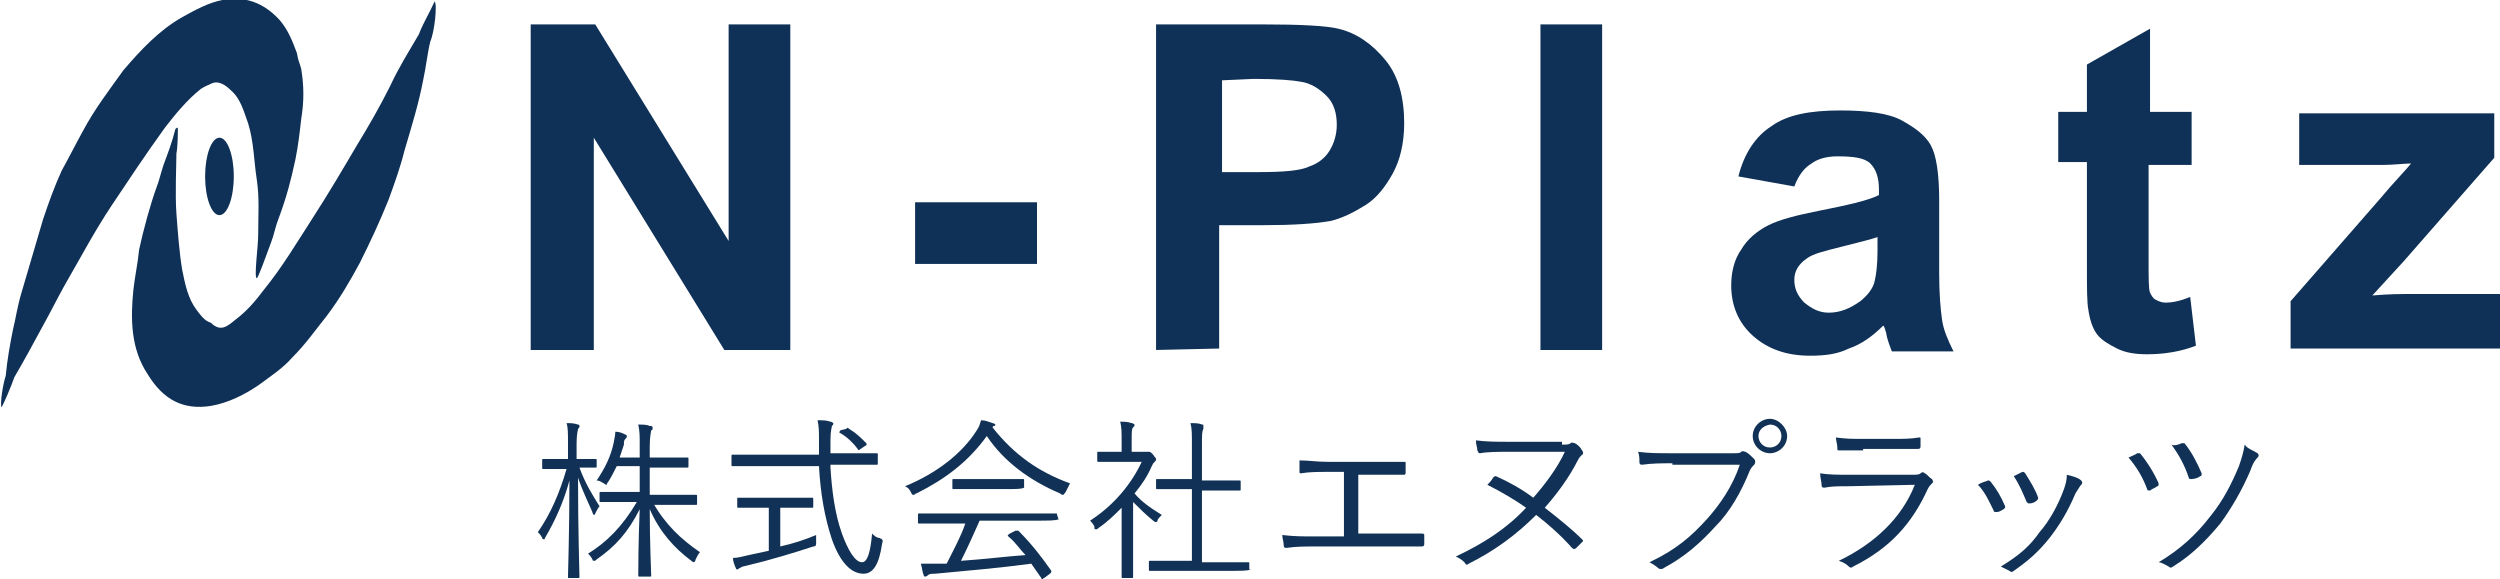
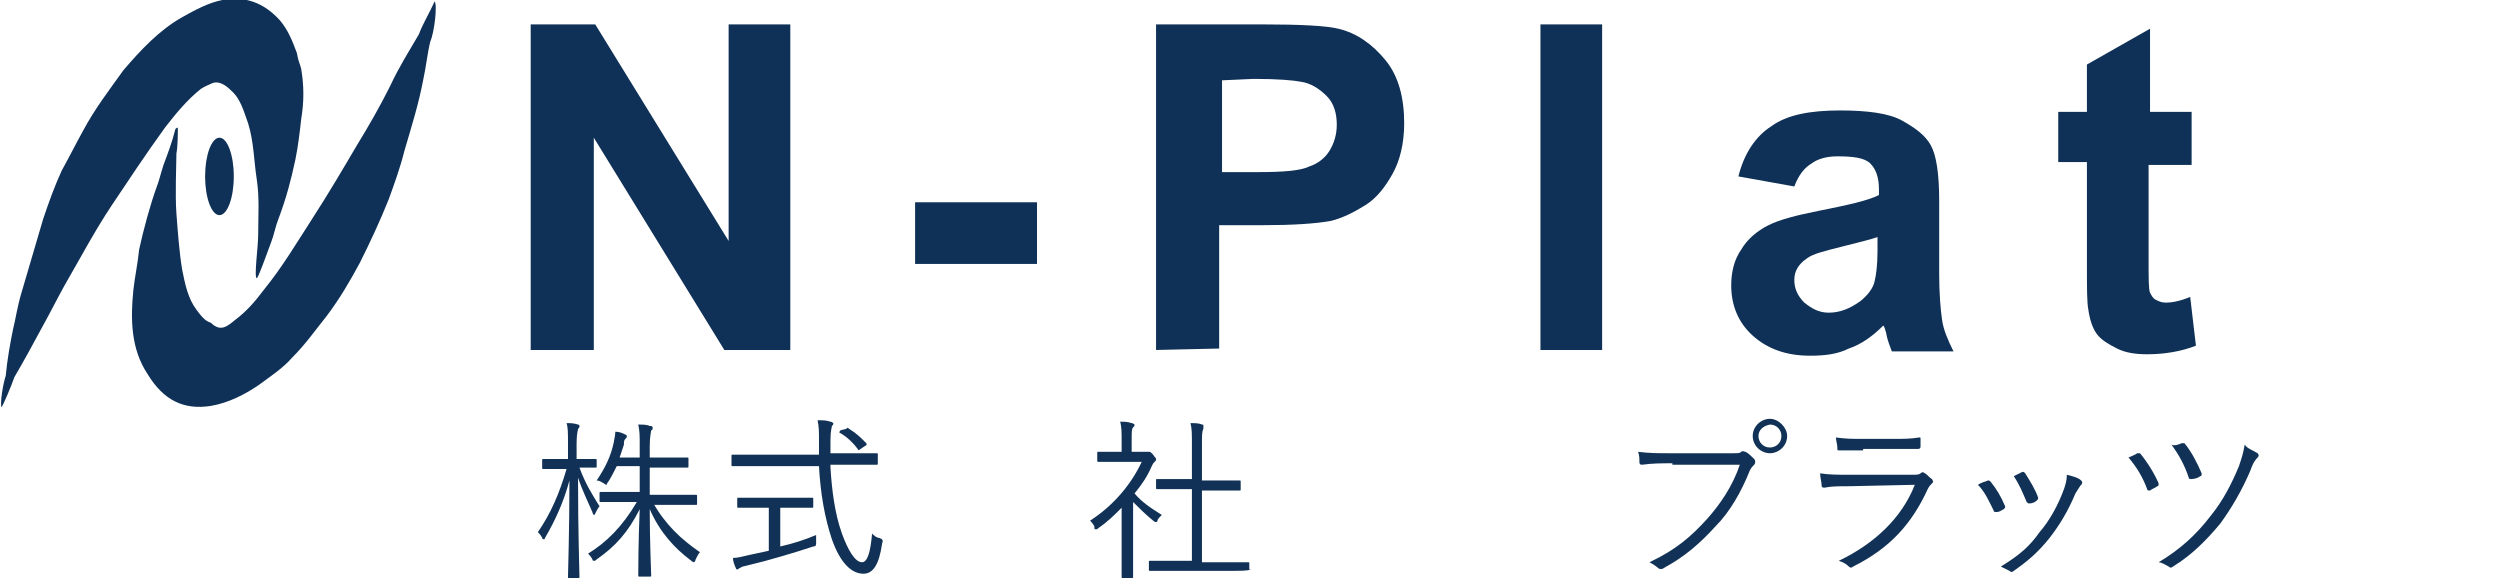
<svg xmlns="http://www.w3.org/2000/svg" version="1.1" id="レイヤー_1" x="0px" y="0px" viewBox="0 0 174.3 40.4" style="enable-background:new 0 0 174.3 40.4;" xml:space="preserve">
  <style type="text/css">
	.st0{fill:#0F3157;}
	.st1{fill:#113256;}
</style>
  <g>
    <g>
      <path class="st0" d="M37,24.4V1.7h4.5l9.3,15.1V1.7h4.3v22.7h-4.6L41.4,9.6v14.8C41.4,24.4,37,24.4,37,24.4z" />
      <path class="st0" d="M63.8,18.4v-4.3h8.5v4.3C72.3,18.4,63.8,18.4,63.8,18.4z" />
      <path class="st0" d="M80.6,24.4V1.7h7.3c2.8,0,4.6,0.1,5.4,0.3c1.3,0.3,2.4,1.1,3.3,2.2c0.9,1.1,1.3,2.6,1.3,4.4    c0,1.4-0.3,2.6-0.8,3.5s-1.1,1.7-1.9,2.2s-1.6,0.9-2.4,1.1c-1.1,0.2-2.7,0.3-4.8,0.3h-3v8.6L80.6,24.4L80.6,24.4z M85.2,5.6V12    h2.5c1.8,0,3-0.1,3.6-0.4c0.6-0.2,1.1-0.6,1.4-1.1s0.5-1.1,0.5-1.8c0-0.8-0.2-1.5-0.7-2s-1.1-0.9-1.8-1c-0.5-0.1-1.6-0.2-3.3-0.2    L85.2,5.6L85.2,5.6z" />
      <path class="st0" d="M107.4,24.4V1.7h4.3v22.7C111.7,24.4,107.4,24.4,107.4,24.4z" />
      <path class="st0" d="M125.1,13l-3.9-0.7c0.4-1.6,1.2-2.8,2.3-3.5c1.1-0.8,2.7-1.1,4.8-1.1c1.9,0,3.4,0.2,4.3,0.7    c0.9,0.5,1.6,1,2,1.7s0.6,2,0.6,3.9v5.1c0,1.4,0.1,2.5,0.2,3.2c0.1,0.7,0.4,1.4,0.8,2.2h-4.3c-0.1-0.3-0.3-0.7-0.4-1.3    c-0.1-0.3-0.1-0.4-0.2-0.5c-0.7,0.7-1.5,1.3-2.4,1.6c-0.8,0.4-1.7,0.5-2.7,0.5c-1.7,0-3-0.5-4-1.4s-1.5-2.1-1.5-3.5    c0-0.9,0.2-1.8,0.7-2.5c0.4-0.7,1.1-1.3,1.9-1.7c0.8-0.4,2-0.7,3.5-1c2-0.4,3.4-0.7,4.2-1.1v-0.4c0-0.8-0.2-1.4-0.6-1.8    c-0.4-0.4-1.2-0.5-2.3-0.5c-0.8,0-1.4,0.2-1.8,0.5C125.8,11.7,125.4,12.2,125.1,13z M131,16.5c-0.6,0.2-1.4,0.4-2.6,0.7    c-1.2,0.3-2,0.5-2.4,0.8c-0.6,0.4-0.9,0.9-0.9,1.5s0.2,1.1,0.7,1.6c0.5,0.4,1,0.7,1.7,0.7c0.8,0,1.5-0.3,2.2-0.8    c0.5-0.4,0.9-0.9,1-1.4c0.1-0.4,0.2-1.1,0.2-2.1v-1H131z" />
      <path class="st0" d="M152.8,8v3.5h-3v6.6c0,1.3,0,2.1,0.1,2.3c0.1,0.2,0.2,0.4,0.4,0.5s0.4,0.2,0.7,0.2c0.4,0,1-0.1,1.7-0.4    l0.4,3.4c-1,0.4-2.2,0.6-3.4,0.6c-0.8,0-1.5-0.1-2.1-0.4c-0.6-0.3-1.1-0.6-1.4-1c-0.3-0.4-0.5-1-0.6-1.7c-0.1-0.5-0.1-1.5-0.1-3.1    v-7.2h-2V7.8h2V4.5l4.4-2.5v5.8h2.9V8z" />
-       <path class="st0" d="M159.7,24.4V21l6.2-7.1c1-1.2,1.8-2,2.2-2.5c-0.5,0-1.2,0.1-2,0.1h-5.8V7.9h13.6V11l-6.3,7.2l-2.2,2.4    c1.2-0.1,2-0.1,2.2-0.1h6.7v3.8h-14.6V24.4z" />
    </g>
    <g>
      <g>
        <path class="st0" d="M16.4,22.3c0.8-0.6,1.4-1.3,2-2.1c1.3-1.6,2.3-3.3,3.4-5c1.1-1.7,2.1-3.4,3.1-5.1c0.8-1.3,1.6-2.7,2.3-4.1     c0.6-1.3,1.3-2.4,2-3.6c0.3-0.8,0.8-1.6,1.1-2.3c0.2,0.2,0,2.1-0.3,2.8c-0.2,0.8-0.3,1.8-0.5,2.7c-0.3,1.6-0.8,3.2-1.3,4.9     c-0.3,1.2-0.7,2.3-1.1,3.4c-0.6,1.5-1.3,3-2,4.4c-0.7,1.3-1.4,2.5-2.3,3.7c-0.8,1-1.5,2-2.4,2.9c-0.7,0.8-1.5,1.3-2.3,1.9     c-1,0.7-2.2,1.3-3.4,1.5c-1.9,0.3-3.3-0.4-4.4-2.2c-1.2-1.8-1.2-3.9-1-5.9c0.1-0.9,0.3-1.8,0.4-2.8c0.3-1.4,0.8-3.2,1.2-4.3     c0.2-0.5,0.3-1,0.5-1.6c0.3-0.8,0.6-1.6,0.8-2.4c0-0.1,0.1-0.2,0.2-0.2c0,0.3,0,1.3-0.1,1.8c0,0.7-0.1,2.8,0,4.2     c0.1,1.3,0.2,2.7,0.4,3.9c0.2,1,0.4,2,1,2.8c0.3,0.4,0.6,0.8,1,0.9C15.4,23.2,15.9,22.7,16.4,22.3z" />
        <path class="st0" d="M21,4.8c0.2,1.2,0.2,2.3,0,3.5c-0.1,0.9-0.2,1.8-0.4,2.8c-0.3,1.4-0.6,2.6-1.2,4.2c-0.2,0.5-0.3,1.1-0.5,1.6     c-0.3,0.8-0.9,2.5-1,2.5c-0.2-0.1,0.1-2.2,0.1-3c0-1.3,0.1-2.6-0.1-3.9c-0.2-1.3-0.2-2.6-0.6-3.9c-0.3-0.8-0.5-1.7-1.2-2.3     c-0.3-0.3-0.8-0.7-1.3-0.5C14.6,5.9,14.3,6,14,6.2c-1,0.8-1.8,1.8-2.5,2.7c-1.3,1.8-2.5,3.6-3.7,5.4S5.6,18,4.5,19.9     C4,20.8,3.5,21.8,3,22.7c-0.7,1.3-1.3,2.4-2,3.6c-0.2,0.6-0.8,2-0.9,2.1c-0.1-0.3,0.1-1.6,0.3-2.2C0.5,25.1,0.7,24,0.9,23     c0.2-0.8,0.3-1.6,0.6-2.6C2,18.7,2.5,17,3,15.3c0.4-1.2,0.8-2.3,1.3-3.4C4.8,11,5.3,10,5.8,9.1c0.8-1.5,1.8-2.8,2.8-4.2     c1.2-1.4,2.5-2.8,4.1-3.7c0.9-0.5,1.8-1,2.8-1.2c1.6-0.3,2.9,0.2,4,1.4c0.6,0.7,0.9,1.5,1.2,2.3C20.8,4.3,20.9,4.4,21,4.8z" />
      </g>
      <ellipse class="st0" cx="15.3" cy="12.3" rx="1" ry="2.7" />
    </g>
    <g>
      <path class="st1" d="M40.4,32.6c0.4,1.1,0.9,1.9,1.4,2.7c-0.1,0.1-0.2,0.3-0.3,0.5c0,0.1-0.1,0.1-0.1,0.1s-0.1-0.1-0.1-0.2    c-0.3-0.7-0.7-1.5-1-2.4c0,3.7,0.1,6.7,0.1,6.9c0,0.1,0,0.1-0.1,0.1h-0.6c-0.1,0-0.1,0-0.1-0.1c0-0.2,0.1-3.2,0.1-6.7    c-0.4,1.5-1,2.8-1.7,4c0,0.1-0.1,0.1-0.1,0.1s-0.1,0-0.1-0.1c-0.1-0.2-0.2-0.3-0.3-0.4c0.9-1.3,1.5-2.7,2-4.4h-0.4    c-0.8,0-1.1,0-1.2,0c-0.1,0-0.1,0-0.1-0.1v-0.5c0-0.1,0-0.1,0.1-0.1s0.3,0,1.2,0h0.5v-1.1c0-0.7,0-1.1-0.1-1.4    c0.3,0,0.5,0,0.8,0.1c0.1,0,0.1,0.1,0.1,0.1c0,0.1,0,0.1-0.1,0.2c0,0.1-0.1,0.3-0.1,1V32h0.1c0.9,0,1.1,0,1.2,0    c0.1,0,0.1,0,0.1,0.1v0.4c0,0.1,0,0.1-0.1,0.1C41.5,32.6,41.3,32.6,40.4,32.6L40.4,32.6z M45.5,35c0.9,1.6,2,2.6,3.3,3.5    c-0.1,0.1-0.2,0.3-0.3,0.5c0,0.1-0.1,0.2-0.1,0.2s-0.1,0-0.2-0.1c-1.2-0.9-2.2-2-2.9-3.6c0,2.3,0.1,4.4,0.1,4.6    c0,0.1,0,0.1-0.1,0.1h-0.7c-0.1,0-0.1,0-0.1-0.1c0-0.2,0-2.3,0.1-4.6c-0.8,1.6-1.7,2.6-3,3.5c-0.1,0.1-0.1,0.1-0.2,0.1    c0,0-0.1,0-0.1-0.1c-0.1-0.2-0.2-0.3-0.3-0.4c1.3-0.8,2.4-1.9,3.4-3.6h-0.8c-1.2,0-1.6,0-1.7,0c-0.1,0-0.1,0-0.1-0.1v-0.5    c0-0.1,0-0.1,0.1-0.1s0.5,0,1.7,0h1v-1.8H43c-0.2,0.4-0.4,0.8-0.6,1.1c-0.1,0.1-0.1,0.2-0.1,0.2s-0.1,0-0.2-0.1    c-0.2-0.1-0.3-0.2-0.5-0.2c0.6-0.9,1-1.7,1.2-2.7c0-0.1,0.1-0.4,0.1-0.7c0.3,0,0.5,0.1,0.7,0.2c0.1,0,0.1,0.1,0.1,0.1    c0,0.1,0,0.1-0.1,0.2c-0.1,0.1-0.1,0.2-0.1,0.4c-0.1,0.3-0.2,0.6-0.3,0.9h1.4v-0.8c0-0.8,0-1-0.1-1.5c0.3,0,0.6,0,0.8,0.1    c0.1,0,0.2,0,0.2,0.1s0,0.2-0.1,0.2c0,0.1-0.1,0.4-0.1,1.1v0.8h1.1c1.1,0,1.4,0,1.5,0s0.1,0,0.1,0.1v0.5c0,0.1,0,0.1-0.1,0.1    s-0.4,0-1.5,0h-1.1v1.9h1.5c1.2,0,1.6,0,1.7,0c0.1,0,0.1,0,0.1,0.1v0.5c0,0.1,0,0.1-0.1,0.1s-0.5,0-1.7,0h-1.3V35z" />
      <path class="st1" d="M57.9,32.6c0.1,1.6,0.3,3.2,0.8,4.6c0.4,1.1,0.9,2,1.4,2c0.4,0,0.6-0.8,0.7-2c0.1,0.1,0.3,0.3,0.5,0.3    c0.2,0.1,0.3,0.1,0.2,0.4c-0.2,1.4-0.6,2.1-1.3,2.1c-0.8,0-1.6-0.7-2.2-2.4c-0.5-1.5-0.8-3.2-0.9-5.1h-4.4c-1.2,0-1.6,0-1.6,0    c-0.1,0-0.1,0-0.1-0.1v-0.6c0-0.1,0-0.1,0.1-0.1s0.5,0,1.6,0h4.4c0-0.3,0-0.6,0-0.9c0-0.8,0-1-0.1-1.5c0.4,0,0.6,0,0.9,0.1    c0.1,0,0.2,0.1,0.2,0.1c0,0.1,0,0.1-0.1,0.2c0,0.1-0.1,0.3-0.1,1c0,0.3,0,0.6,0,0.9h1.6c1.2,0,1.6,0,1.6,0c0.1,0,0.1,0,0.1,0.1    v0.6c0,0.1,0,0.1-0.1,0.1s-0.5,0-1.6,0h-1.6V32.6z M54.4,38.1c0.9-0.2,1.8-0.5,2.5-0.8c0,0.1,0,0.3,0,0.5s0,0.3-0.2,0.3    c-1.2,0.4-3.2,1-4.5,1.3c-0.4,0.1-0.5,0.1-0.6,0.2c-0.1,0-0.1,0.1-0.2,0.1c0,0-0.1,0-0.1-0.1c-0.1-0.2-0.2-0.5-0.2-0.7    c0.3,0,0.7-0.1,1.1-0.2l1.4-0.3v-3H53c-1.1,0-1.4,0-1.5,0s-0.1,0-0.1-0.1v-0.5c0-0.1,0-0.1,0.1-0.1s0.4,0,1.5,0h2.1    c1.1,0,1.4,0,1.5,0s0.1,0,0.1,0.1v0.5c0,0.1,0,0.1-0.1,0.1s-0.4,0-1.5,0h-0.7V38.1z M59,29.9c0.1-0.1,0.1-0.1,0.2,0    c0.5,0.3,0.8,0.6,1.2,1c0,0.1,0.1,0.1-0.1,0.2L60,31.3c-0.1,0.1-0.2,0.1-0.2,0c-0.3-0.4-0.7-0.8-1.2-1.1c-0.1,0-0.1-0.1,0-0.2    L59,29.9z" />
-       <path class="st1" d="M74.3,34.3c-0.1,0.1-0.1,0.2-0.2,0.2c0,0-0.1,0-0.2-0.1c-2.1-0.9-3.9-2.2-5.1-4c-1.3,1.8-2.9,3-4.9,4    c-0.1,0-0.1,0.1-0.2,0.1s-0.1,0-0.2-0.2s-0.2-0.3-0.4-0.4c2.2-0.9,4-2.3,5-3.9c0.2-0.3,0.2-0.4,0.3-0.7c0.3,0,0.5,0.1,0.8,0.2    c0.1,0,0.2,0.1,0.2,0.1s0,0.1-0.1,0.1s-0.1,0.1-0.1,0.1c1.5,1.9,3.2,3.1,5.4,3.9C74.5,33.9,74.4,34.1,74.3,34.3z M73.8,36.2    C73.8,36.3,73.7,36.3,73.8,36.2c-0.2,0.1-0.6,0.1-1.8,0.1h-3.7c-0.4,0.9-0.8,1.8-1.3,2.8c1.5-0.1,3.1-0.3,4.5-0.4    c-0.4-0.4-0.7-0.9-1.2-1.3c-0.1-0.1,0-0.1,0.1-0.2l0.4-0.2c0.1,0,0.1,0,0.2,0c0.9,0.9,1.6,1.8,2.3,2.8c0,0.1,0,0.1-0.1,0.2    l-0.4,0.3c-0.1,0-0.1,0.1-0.1,0.1s-0.1,0-0.1-0.1c-0.2-0.3-0.5-0.7-0.7-1c-2.2,0.3-4.6,0.5-6.7,0.7c-0.2,0-0.4,0-0.5,0.1    c0,0-0.1,0.1-0.2,0.1s-0.1-0.1-0.1-0.1c-0.1-0.2-0.1-0.5-0.2-0.8c0.4,0,0.8,0,1.3,0c0.2,0,0.3,0,0.5,0c0.5-1,1-1.9,1.3-2.8h-1.5    c-1.2,0-1.6,0-1.7,0c-0.1,0-0.1,0-0.1-0.1v-0.5c0-0.1,0-0.1,0.1-0.1c0.1,0,0.5,0,1.7,0h6.1c1.2,0,1.6,0,1.7,0s0.1,0,0.1,0.1    L73.8,36.2L73.8,36.2z M71.4,34C71.4,34.1,71.4,34.1,71.4,34c-0.2,0.1-0.5,0.1-1.5,0.1h-2c-1,0-1.4,0-1.4,0c-0.1,0-0.1,0-0.1-0.1    v-0.5c0-0.1,0-0.1,0.1-0.1s0.4,0,1.4,0h2c1,0,1.4,0,1.4,0c0.1,0,0.1,0,0.1,0.1V34z" />
      <path class="st1" d="M79.8,31.5c0.1,0,0.2,0,0.2,0h0.1c0.1,0,0.1,0,0.3,0.2c0.1,0.2,0.2,0.2,0.2,0.3s0,0.1-0.1,0.2    c-0.1,0.1-0.1,0.1-0.2,0.3c-0.3,0.7-0.7,1.3-1.2,1.9c0.5,0.6,1.1,1,1.9,1.5c-0.1,0.1-0.3,0.3-0.3,0.4c0,0.1-0.1,0.1-0.1,0.1    s-0.1,0-0.2-0.1c-0.5-0.4-1-0.9-1.4-1.3v3.7c0,1,0,1.4,0,1.5s0,0.1-0.1,0.1h-0.6c-0.1,0-0.1,0-0.1-0.1s0-0.5,0-1.5v-3.3    c-0.5,0.5-1,1-1.6,1.4c-0.1,0.1-0.1,0.1-0.2,0.1s-0.1,0-0.1-0.2c-0.1-0.2-0.2-0.3-0.3-0.4c1.7-1.1,2.9-2.6,3.6-4.1h-1.8    c-0.9,0-1.2,0-1.2,0c-0.1,0-0.1,0-0.1-0.1v-0.5c0-0.1,0-0.1,0.1-0.1s0.3,0,1.2,0h0.4v-0.7c0-0.7,0-1-0.1-1.4c0.3,0,0.5,0,0.8,0.1    c0.1,0,0.2,0.1,0.2,0.1c0,0.1,0,0.1-0.1,0.2c-0.1,0.1-0.1,0.3-0.1,0.9v0.8H79.8z M87.2,39.7C87.2,39.8,87.2,39.8,87.2,39.7    c-0.2,0.1-0.6,0.1-1.8,0.1h-3.5c-1.2,0-1.6,0-1.7,0s-0.1,0-0.1-0.1v-0.5c0-0.1,0-0.1,0.1-0.1s0.5,0,1.7,0h1.2v-5h-0.8    c-1.1,0-1.5,0-1.6,0s-0.1,0-0.1-0.1v-0.5c0-0.1,0-0.1,0.1-0.1s0.4,0,1.6,0h0.8v-2.3c0-0.9,0-1.2-0.1-1.6c0.3,0,0.6,0,0.8,0.1    c0.1,0,0.1,0,0.1,0.1s0,0.1,0,0.2c-0.1,0.2-0.1,0.4-0.1,1.2v2.4h1c1.1,0,1.5,0,1.6,0s0.1,0,0.1,0.1v0.5c0,0.1,0,0.1-0.1,0.1    s-0.4,0-1.6,0h-1v5h1.5c1.2,0,1.6,0,1.7,0s0.1,0,0.1,0.1v0.4H87.2z" />
-       <path class="st1" d="M94.7,37.2h2.1c0.8,0,1.5,0,2.3,0c0.1,0,0.2,0,0.2,0.1v0.6c0,0.1,0,0.2-0.2,0.2c-0.7,0-1.5,0-2.2,0h-5.2    c-0.6,0-1.4,0-2,0.1c-0.1,0-0.2,0-0.2-0.2s-0.1-0.5-0.1-0.7c0.8,0.1,1.5,0.1,2.2,0.1h2.1v-4.5h-1.1c-0.7,0-1.3,0-1.9,0.1    c-0.1,0-0.1,0-0.1-0.2s0-0.5,0-0.7c0.7,0,1.2,0.1,2,0.1h3.2c0.8,0,1.4,0,2.1,0c0.1,0,0.1,0,0.1,0.1v0.6c0,0.1,0,0.2-0.1,0.2    c-0.8,0-1.4,0-2.1,0h-1.1V37.2z" />
-       <path class="st1" d="M108.9,31c0.3,0,0.5,0,0.6-0.1s0.2,0,0.3,0c0.2,0.1,0.4,0.3,0.5,0.5c0.1,0.1,0.1,0.3,0,0.3    c-0.1,0.1-0.2,0.2-0.3,0.4c-0.6,1.2-1.5,2.4-2.3,3.3c0.9,0.7,1.9,1.5,2.6,2.2c0.1,0.1,0.1,0.1,0,0.2c-0.1,0.1-0.3,0.3-0.4,0.4    c-0.1,0.1-0.2,0.1-0.3,0c-0.7-0.8-1.7-1.7-2.5-2.3c-1.4,1.4-2.9,2.5-4.7,3.4c-0.1,0.1-0.2,0.1-0.3-0.1c-0.2-0.2-0.4-0.3-0.6-0.4    c1.9-0.9,3.5-1.9,4.9-3.4c-0.7-0.5-1.7-1.1-2.7-1.6c0.1-0.1,0.3-0.3,0.4-0.5c0.1-0.1,0.1-0.1,0.2-0.1c0.9,0.4,1.8,0.9,2.6,1.5    c0.8-0.9,1.7-2.1,2.2-3.2h-4c-0.6,0-1.4,0-1.9,0.1c-0.1,0-0.1,0-0.2-0.2c0-0.2-0.1-0.4-0.1-0.7c0.7,0.1,1.5,0.1,2.2,0.1h3.8V31z" />
      <path class="st1" d="M116.6,32.3c-0.7,0-1.4,0-2.1,0.1c-0.1,0-0.2,0-0.2-0.2s0-0.5-0.1-0.7c0.8,0.1,1.4,0.1,2.3,0.1h4.3    c0.4,0,0.5,0,0.6-0.1s0.2,0,0.3,0c0.2,0.1,0.4,0.3,0.6,0.5c0.1,0.1,0.1,0.3,0,0.4c-0.1,0.1-0.2,0.2-0.3,0.4    c-0.6,1.5-1.4,2.9-2.4,3.9c-1,1.1-2.1,2.1-3.6,2.9c-0.1,0.1-0.3,0.1-0.4,0s-0.4-0.3-0.6-0.4c1.9-0.9,2.9-1.8,4-3    c0.9-1,1.8-2.3,2.3-3.8h-4.7V32.3z M124.6,30.4c0,0.7-0.6,1.2-1.2,1.2s-1.2-0.5-1.2-1.2s0.6-1.2,1.2-1.2S124.6,29.8,124.6,30.4z     M122.6,30.4c0,0.4,0.3,0.8,0.8,0.8c0.4,0,0.8-0.3,0.8-0.8c0-0.4-0.3-0.8-0.8-0.8C122.9,29.7,122.6,30,122.6,30.4z" />
      <path class="st1" d="M128.9,33.9c-0.7,0-1.2,0-1.7,0.1c-0.1,0-0.2,0-0.2-0.2s-0.1-0.5-0.1-0.8c0.6,0.1,1.3,0.1,2,0.1h4.4    c0.3,0,0.5,0,0.6-0.1s0.2-0.1,0.3,0c0.2,0.1,0.3,0.3,0.5,0.4c0.1,0.2,0.1,0.2,0,0.3s-0.2,0.2-0.3,0.4c-1.1,2.4-2.6,4.1-5.2,5.4    c-0.1,0.1-0.2,0.1-0.3,0c-0.2-0.2-0.4-0.3-0.7-0.4c2.5-1.2,4.4-3,5.3-5.3L128.9,33.9L128.9,33.9z M129.9,31.4c-0.6,0-1.2,0-1.7,0    c-0.1,0-0.1,0-0.1-0.2s-0.1-0.5-0.1-0.7c0.7,0.1,1.2,0.1,2,0.1h1.9c0.8,0,1.3,0,1.9-0.1c0.1,0,0.1,0,0.1,0.1c0,0.2,0,0.4,0,0.5    s0,0.2-0.2,0.2c-0.6,0-1.1,0-1.8,0h-2V31.4z" />
      <path class="st1" d="M138.6,33.5c0.1,0,0.1,0,0.2,0.1c0.4,0.5,0.7,1,1,1.7c0,0.1,0,0.1-0.1,0.2c-0.2,0.1-0.3,0.2-0.5,0.2    c-0.1,0-0.2,0-0.2-0.1c-0.3-0.6-0.6-1.3-1.1-1.8C138.2,33.6,138.4,33.6,138.6,33.5z M145.1,33.5c0.1,0.1,0.1,0.2,0,0.3    s-0.2,0.3-0.4,0.6c-0.5,1.2-1.1,2.2-1.8,3.1c-0.8,1-1.5,1.6-2.5,2.3c-0.1,0.1-0.2,0.1-0.3,0c-0.2-0.1-0.4-0.2-0.6-0.3    c1.3-0.8,2-1.4,2.7-2.4c0.7-0.8,1.3-1.9,1.7-3c0.1-0.3,0.2-0.6,0.2-1C144.5,33.2,144.9,33.3,145.1,33.5z M141,32.9    c0.1,0,0.1,0,0.2,0.1c0.3,0.5,0.7,1.1,0.9,1.7c0,0.1,0,0.1-0.1,0.2c-0.1,0.1-0.3,0.2-0.5,0.2c-0.1,0-0.1,0-0.2-0.1    c-0.3-0.7-0.5-1.2-0.9-1.8C140.6,33.1,140.8,33,141,32.9z" />
      <path class="st1" d="M149,31.6c0.1,0,0.2,0,0.2,0c0.5,0.6,1,1.4,1.3,2.1c0,0.1,0,0.2-0.1,0.2c-0.1,0.1-0.4,0.2-0.5,0.3    c-0.1,0-0.2,0-0.2-0.1c-0.3-0.8-0.7-1.5-1.3-2.2C148.6,31.8,148.9,31.7,149,31.6z M157.4,31.6c0.1,0.1,0.1,0.2,0,0.3    s-0.3,0.3-0.5,0.9c-0.6,1.4-1.3,2.6-2.1,3.7c-1,1.2-2,2.2-3.3,3c-0.1,0.1-0.2,0.1-0.3,0c-0.2-0.1-0.5-0.3-0.7-0.3    c1.5-0.9,2.6-1.9,3.6-3.2c0.9-1.1,1.5-2.3,2-3.5c0.2-0.6,0.3-0.9,0.4-1.5C156.7,31.3,157.1,31.4,157.4,31.6z M152.1,30.9    c0.1,0,0.2,0,0.2,0c0.5,0.6,0.9,1.4,1.2,2.1c0,0.1,0,0.2-0.1,0.2c-0.1,0.1-0.4,0.2-0.6,0.2c-0.1,0-0.2,0-0.2-0.1    c-0.3-0.9-0.7-1.6-1.2-2.3C151.6,31.1,151.9,31,152.1,30.9z" />
    </g>
  </g>
</svg>